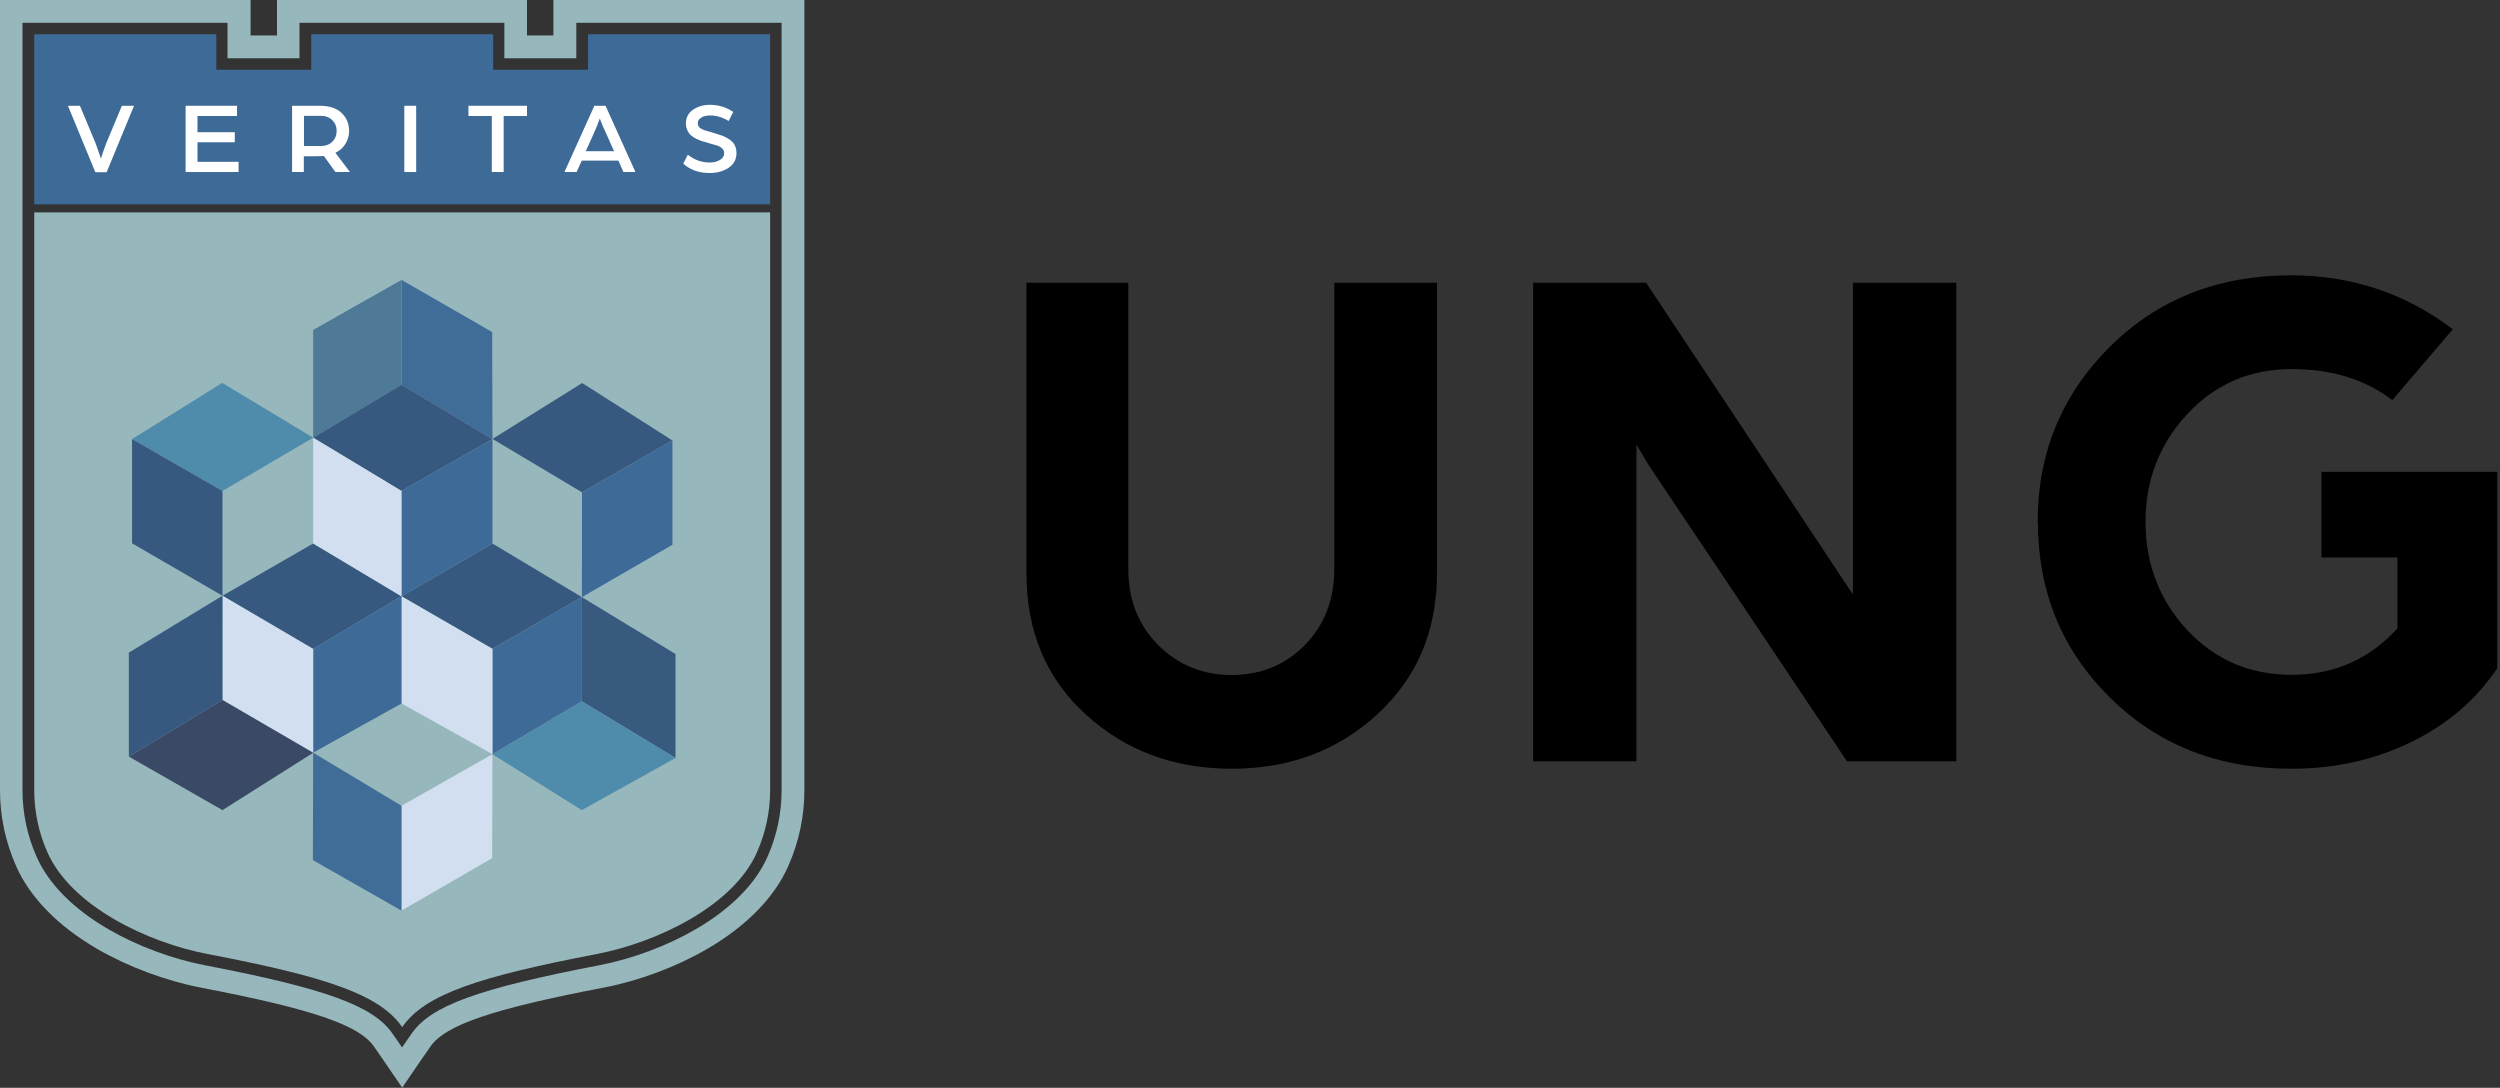
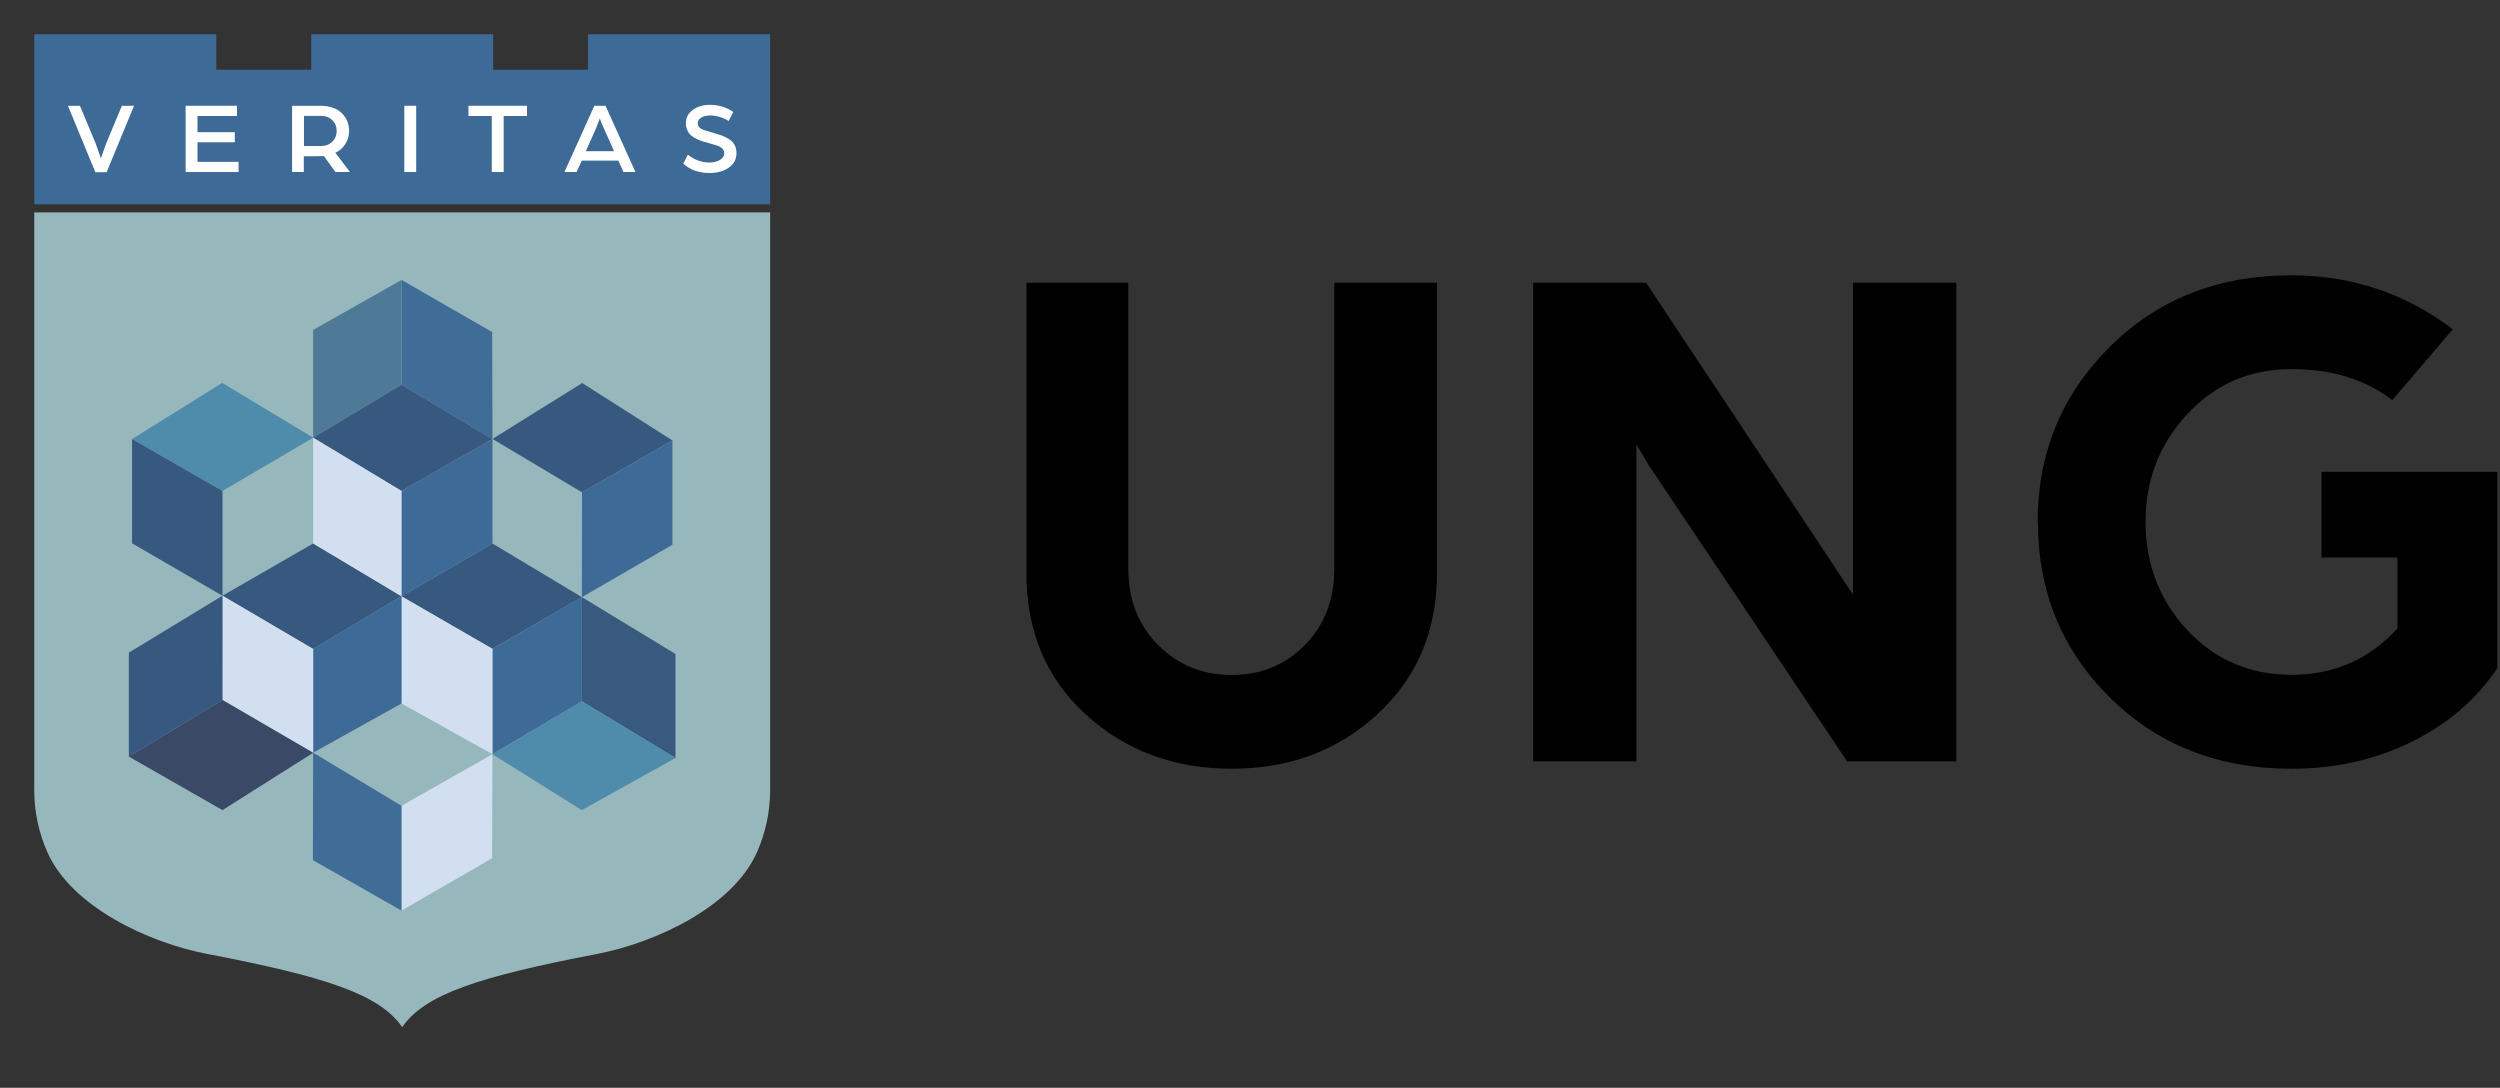
<svg xmlns="http://www.w3.org/2000/svg" width="131" height="57" viewBox="0 0 131 57" fill="none">
  <rect x="0" y="0" width="131" height="57" fill="#333333" stroke="none" />
  <g clip-path="url(#clip0_5524_32178)">
    <path d="M72.187 37.419C70.108 39.33 67.559 40.282 64.542 40.282C61.525 40.282 58.977 39.338 56.897 37.441C54.818 35.544 53.785 33.077 53.785 30.03V14.814H59.123V29.796C59.123 31.422 59.643 32.755 60.691 33.802C61.738 34.849 63.019 35.369 64.542 35.369C66.065 35.369 67.34 34.849 68.372 33.802C69.404 32.755 69.917 31.422 69.917 29.796V14.814H75.299V30.023C75.299 33.04 74.26 35.508 72.18 37.419H72.187Z" fill="black" />
    <path d="M80.337 39.894V14.814H86.254L92.801 24.677C93.328 25.476 93.95 26.406 94.653 27.475C95.364 28.544 95.942 29.408 96.382 30.082L97.092 31.151V14.814H102.511V39.894H96.784L90.501 30.506C89.828 29.503 89.088 28.398 88.282 27.197C87.477 25.996 86.84 25.044 86.364 24.333L85.749 23.286V39.894H80.33H80.337Z" fill="black" />
    <path d="M106.772 27.358C106.772 23.748 108.032 20.687 110.544 18.182C113.063 15.678 116.226 14.426 120.049 14.426C123.219 14.426 126.046 15.37 128.528 17.252L125.358 20.965C123.937 19.881 122.187 19.339 120.092 19.339C117.896 19.339 116.072 20.13 114.615 21.697C113.158 23.264 112.426 25.154 112.426 27.35C112.426 29.547 113.158 31.458 114.615 33.018C116.072 34.578 117.896 35.361 120.092 35.361C122.289 35.361 124.157 34.549 125.628 32.923V29.21H121.645V24.721H130.857V35.017C129.744 36.672 128.235 37.961 126.331 38.891C124.42 39.821 122.333 40.282 120.063 40.282C116.241 40.282 113.077 39.037 110.558 36.548C108.039 34.058 106.787 30.997 106.787 27.358H106.772Z" fill="black" />
    <path d="M1.794 11.13V41.403C1.794 42.523 2.028 43.629 2.482 44.654C3.742 47.51 7.784 49.399 10.852 49.985C17.032 51.171 19.888 52.094 21.075 53.822C22.261 52.094 25.117 51.171 31.297 49.985C34.365 49.392 38.407 47.51 39.667 44.654C40.121 43.629 40.355 42.523 40.355 41.403V11.13H1.794Z" fill="#96B7BB" />
-     <path d="M40.956 1.194V41.403C40.956 42.611 40.707 43.79 40.216 44.896C39.594 46.309 38.291 47.627 36.46 48.689C34.966 49.56 33.128 50.248 31.407 50.578C25.051 51.801 22.569 52.702 21.565 54.166L21.067 54.884L20.57 54.166C19.566 52.709 17.084 51.801 10.728 50.578C9.014 50.248 7.169 49.56 5.675 48.689C3.844 47.627 2.541 46.309 1.919 44.896C1.428 43.79 1.179 42.611 1.179 41.403V1.194H11.921V3.054H15.693V1.194H26.428V3.054H30.199V1.194H40.934M42.128 0H28.998V1.86H27.614V0H14.514V1.86H13.13V0H0V41.403C0 42.779 0.286 44.119 0.842 45.379C1.567 47.026 3.039 48.528 5.089 49.721C6.693 50.651 8.67 51.391 10.515 51.75C16.359 52.87 18.819 53.712 19.596 54.84L20.093 55.557L21.075 56.993L22.056 55.557L22.554 54.84C23.33 53.712 25.791 52.87 31.634 51.75C33.479 51.398 35.457 50.658 37.06 49.721C39.111 48.528 40.583 47.026 41.307 45.379C41.864 44.119 42.15 42.779 42.15 41.403V0H42.128Z" fill="#96B7BB" />
    <path d="M30.814 1.794V3.654H25.842V1.794H16.308V3.654H11.335V1.794H1.794V3.654V10.706H40.355V3.654V1.794H30.814Z" fill="#3E6A98" />
    <path d="M4.995 9.022L3.56 5.543H4.189L5.017 7.528L5.288 8.304C5.405 7.952 5.493 7.696 5.559 7.528L6.386 5.543H7.023L5.588 9.022H4.98H4.995Z" fill="white" />
    <path d="M9.726 9.014V5.543H12.42V6.078H10.348V6.927H12.303V7.455H10.348V8.48H12.501V9.014H9.733H9.726Z" fill="white" />
    <path d="M15.305 9.014V5.543H16.762C17.253 5.543 17.634 5.668 17.897 5.917C18.161 6.166 18.293 6.48 18.293 6.869C18.293 7.11 18.227 7.33 18.102 7.535C17.978 7.74 17.802 7.901 17.575 8.004L18.337 9.014H17.575L16.975 8.179C16.872 8.179 16.682 8.187 16.418 8.187H15.92V9.014H15.298H15.305ZM15.928 7.652H16.799C17.055 7.652 17.26 7.579 17.414 7.425C17.568 7.271 17.641 7.088 17.641 6.861C17.641 6.634 17.568 6.451 17.414 6.297C17.26 6.144 17.055 6.07 16.806 6.07H15.928V7.645V7.652Z" fill="white" />
    <path d="M21.186 9.014V5.543H21.808V9.014H21.186Z" fill="white" />
    <path d="M25.77 9.014V6.078H24.547V5.543H27.615V6.078H26.392V9.014H25.77V9.014Z" fill="white" />
    <path d="M29.577 9.014L31.144 5.543H31.73L33.297 9.014H32.667L32.404 8.414H30.485L30.214 9.014H29.584H29.577ZM30.705 7.923H32.177L31.781 7.037C31.737 6.934 31.686 6.817 31.62 6.678C31.562 6.539 31.51 6.429 31.481 6.341L31.43 6.21C31.313 6.532 31.203 6.81 31.093 7.037L30.698 7.916L30.705 7.923Z" fill="white" />
    <path d="M35.801 8.575L36.043 8.106C36.38 8.377 36.761 8.516 37.193 8.516C37.39 8.516 37.566 8.472 37.72 8.385C37.874 8.297 37.947 8.172 37.947 8.026C37.947 7.923 37.91 7.843 37.83 7.769C37.749 7.703 37.669 7.652 37.588 7.63C37.5 7.608 37.383 7.572 37.236 7.528C37.083 7.484 36.958 7.447 36.856 7.418C36.753 7.389 36.636 7.345 36.512 7.286C36.387 7.228 36.285 7.162 36.211 7.096C36.138 7.03 36.072 6.942 36.021 6.832C35.97 6.722 35.94 6.605 35.94 6.473C35.94 6.166 36.065 5.924 36.306 5.756C36.548 5.587 36.848 5.492 37.193 5.492C37.647 5.492 38.057 5.617 38.423 5.865L38.181 6.341C37.874 6.151 37.544 6.049 37.193 6.049C37.105 6.049 37.017 6.063 36.922 6.085C36.834 6.107 36.753 6.151 36.673 6.217C36.599 6.283 36.563 6.363 36.563 6.459C36.563 6.583 36.621 6.678 36.739 6.744C36.856 6.81 37.039 6.869 37.295 6.935C37.478 6.993 37.639 7.044 37.778 7.088C37.917 7.132 38.049 7.198 38.181 7.279C38.313 7.359 38.416 7.462 38.489 7.586C38.555 7.711 38.591 7.85 38.591 8.011C38.591 8.348 38.452 8.612 38.174 8.795C37.896 8.978 37.566 9.066 37.185 9.066C36.614 9.066 36.153 8.897 35.794 8.568L35.801 8.575Z" fill="white" />
    <path d="M25.805 23L30.498 25.798L35.236 23.081L30.506 20.071L25.805 23Z" fill="#38597F" />
    <path d="M30.498 25.798L30.491 31.29L35.236 28.544V23.081L30.498 25.798Z" fill="#3E6A98" />
    <path d="M16.41 22.935L11.658 25.725L6.92 23.008L11.643 20.064L16.41 22.935Z" fill="#4F8BAA" />
    <path d="M11.658 25.725V31.217L6.92 28.471V23.008L11.658 25.725Z" fill="#38597F" />
    <path d="M21.037 31.246L25.804 33.999L30.491 31.29L25.804 28.478L21.037 31.246Z" fill="#38597F" />
    <path d="M25.804 33.999V39.52L30.49 36.752V31.29L25.804 33.999Z" fill="#3E6A98" />
    <path d="M21.037 31.246L25.804 33.999V39.52L21.037 36.862V31.246Z" fill="#D2DFF0" />
    <path d="M21.037 42.223V47.715L25.79 44.969L25.804 39.52L21.037 42.223Z" fill="#D2DFF0" />
    <path d="M16.409 39.44L21.037 42.223V47.715L16.395 45.071L16.409 39.44Z" fill="#406D98" />
    <path d="M21.038 20.152V14.667L25.791 17.399L25.805 23.008L21.038 20.152Z" fill="#406D98" />
    <path d="M16.41 22.935L21.038 20.152V14.667L16.41 17.289V22.935Z" fill="#4E7A98" />
    <path d="M11.657 31.216L16.41 34.006L21.038 31.246L16.41 28.478L11.657 31.216Z" fill="#38597F" />
    <path d="M16.41 34.006V39.44L21.038 36.862V31.246L16.41 34.006Z" fill="#3E6A98" />
    <path d="M11.658 31.216L16.41 34.006V39.44L11.65 36.672L11.658 31.216Z" fill="#D2DFF0" />
    <path d="M16.41 22.935L21.038 25.725L25.805 23.008L21.038 20.152L16.41 22.935Z" fill="#38597F" />
    <path d="M21.038 25.725V31.246L25.805 28.478V23.008L21.038 25.725Z" fill="#3E6A98" />
    <path d="M16.41 22.935L21.038 25.725V31.246L16.41 28.478V22.935Z" fill="#D2DFF0" />
    <path d="M30.491 31.29V36.752L35.397 39.718V34.27L30.491 31.29Z" fill="#395A7F" />
    <path d="M35.397 39.718L30.484 42.45L25.805 39.521L30.491 36.753L35.397 39.718Z" fill="#4F8BAA" />
    <path d="M11.657 31.217V36.679L6.751 39.645V34.197L11.657 31.217Z" fill="#37597F" />
    <path d="M6.751 39.645L11.657 42.45L16.41 39.447L11.657 36.679L6.751 39.645Z" fill="#3A4966" />
  </g>
  <defs>
    <clipPath id="clip0_5524_32178">
      <rect width="130.85" height="57" fill="white" />
    </clipPath>
  </defs>
</svg>